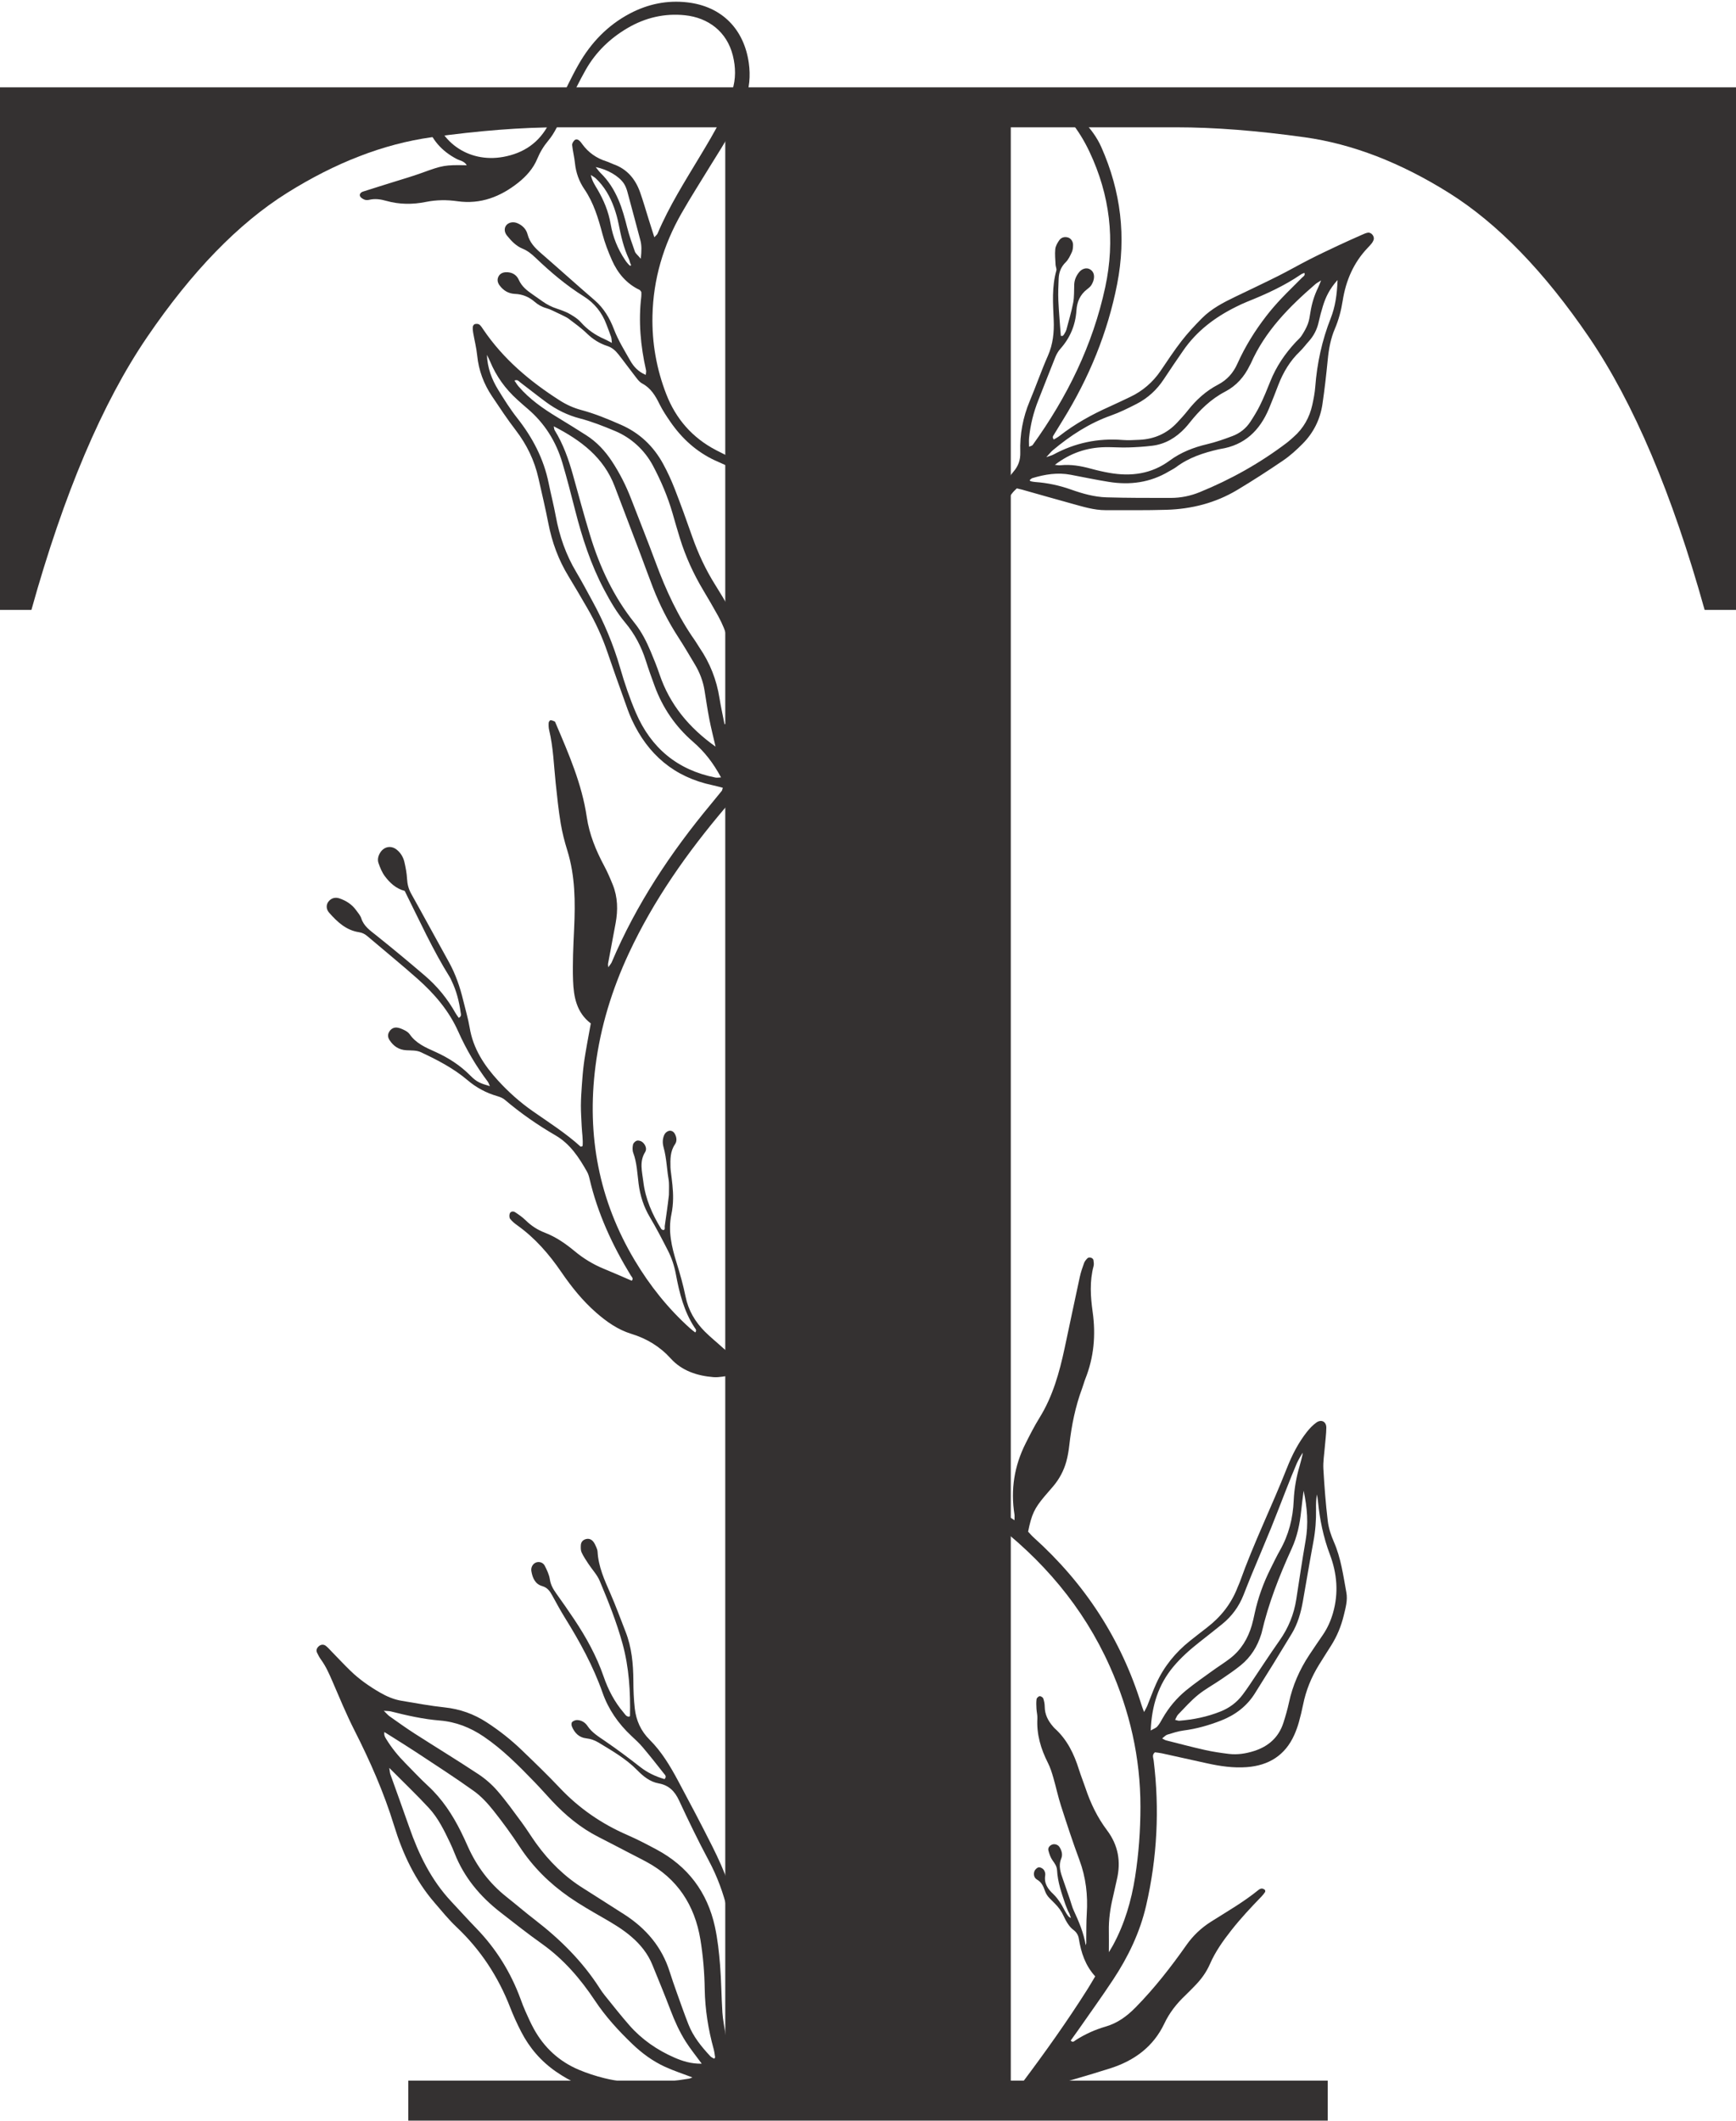
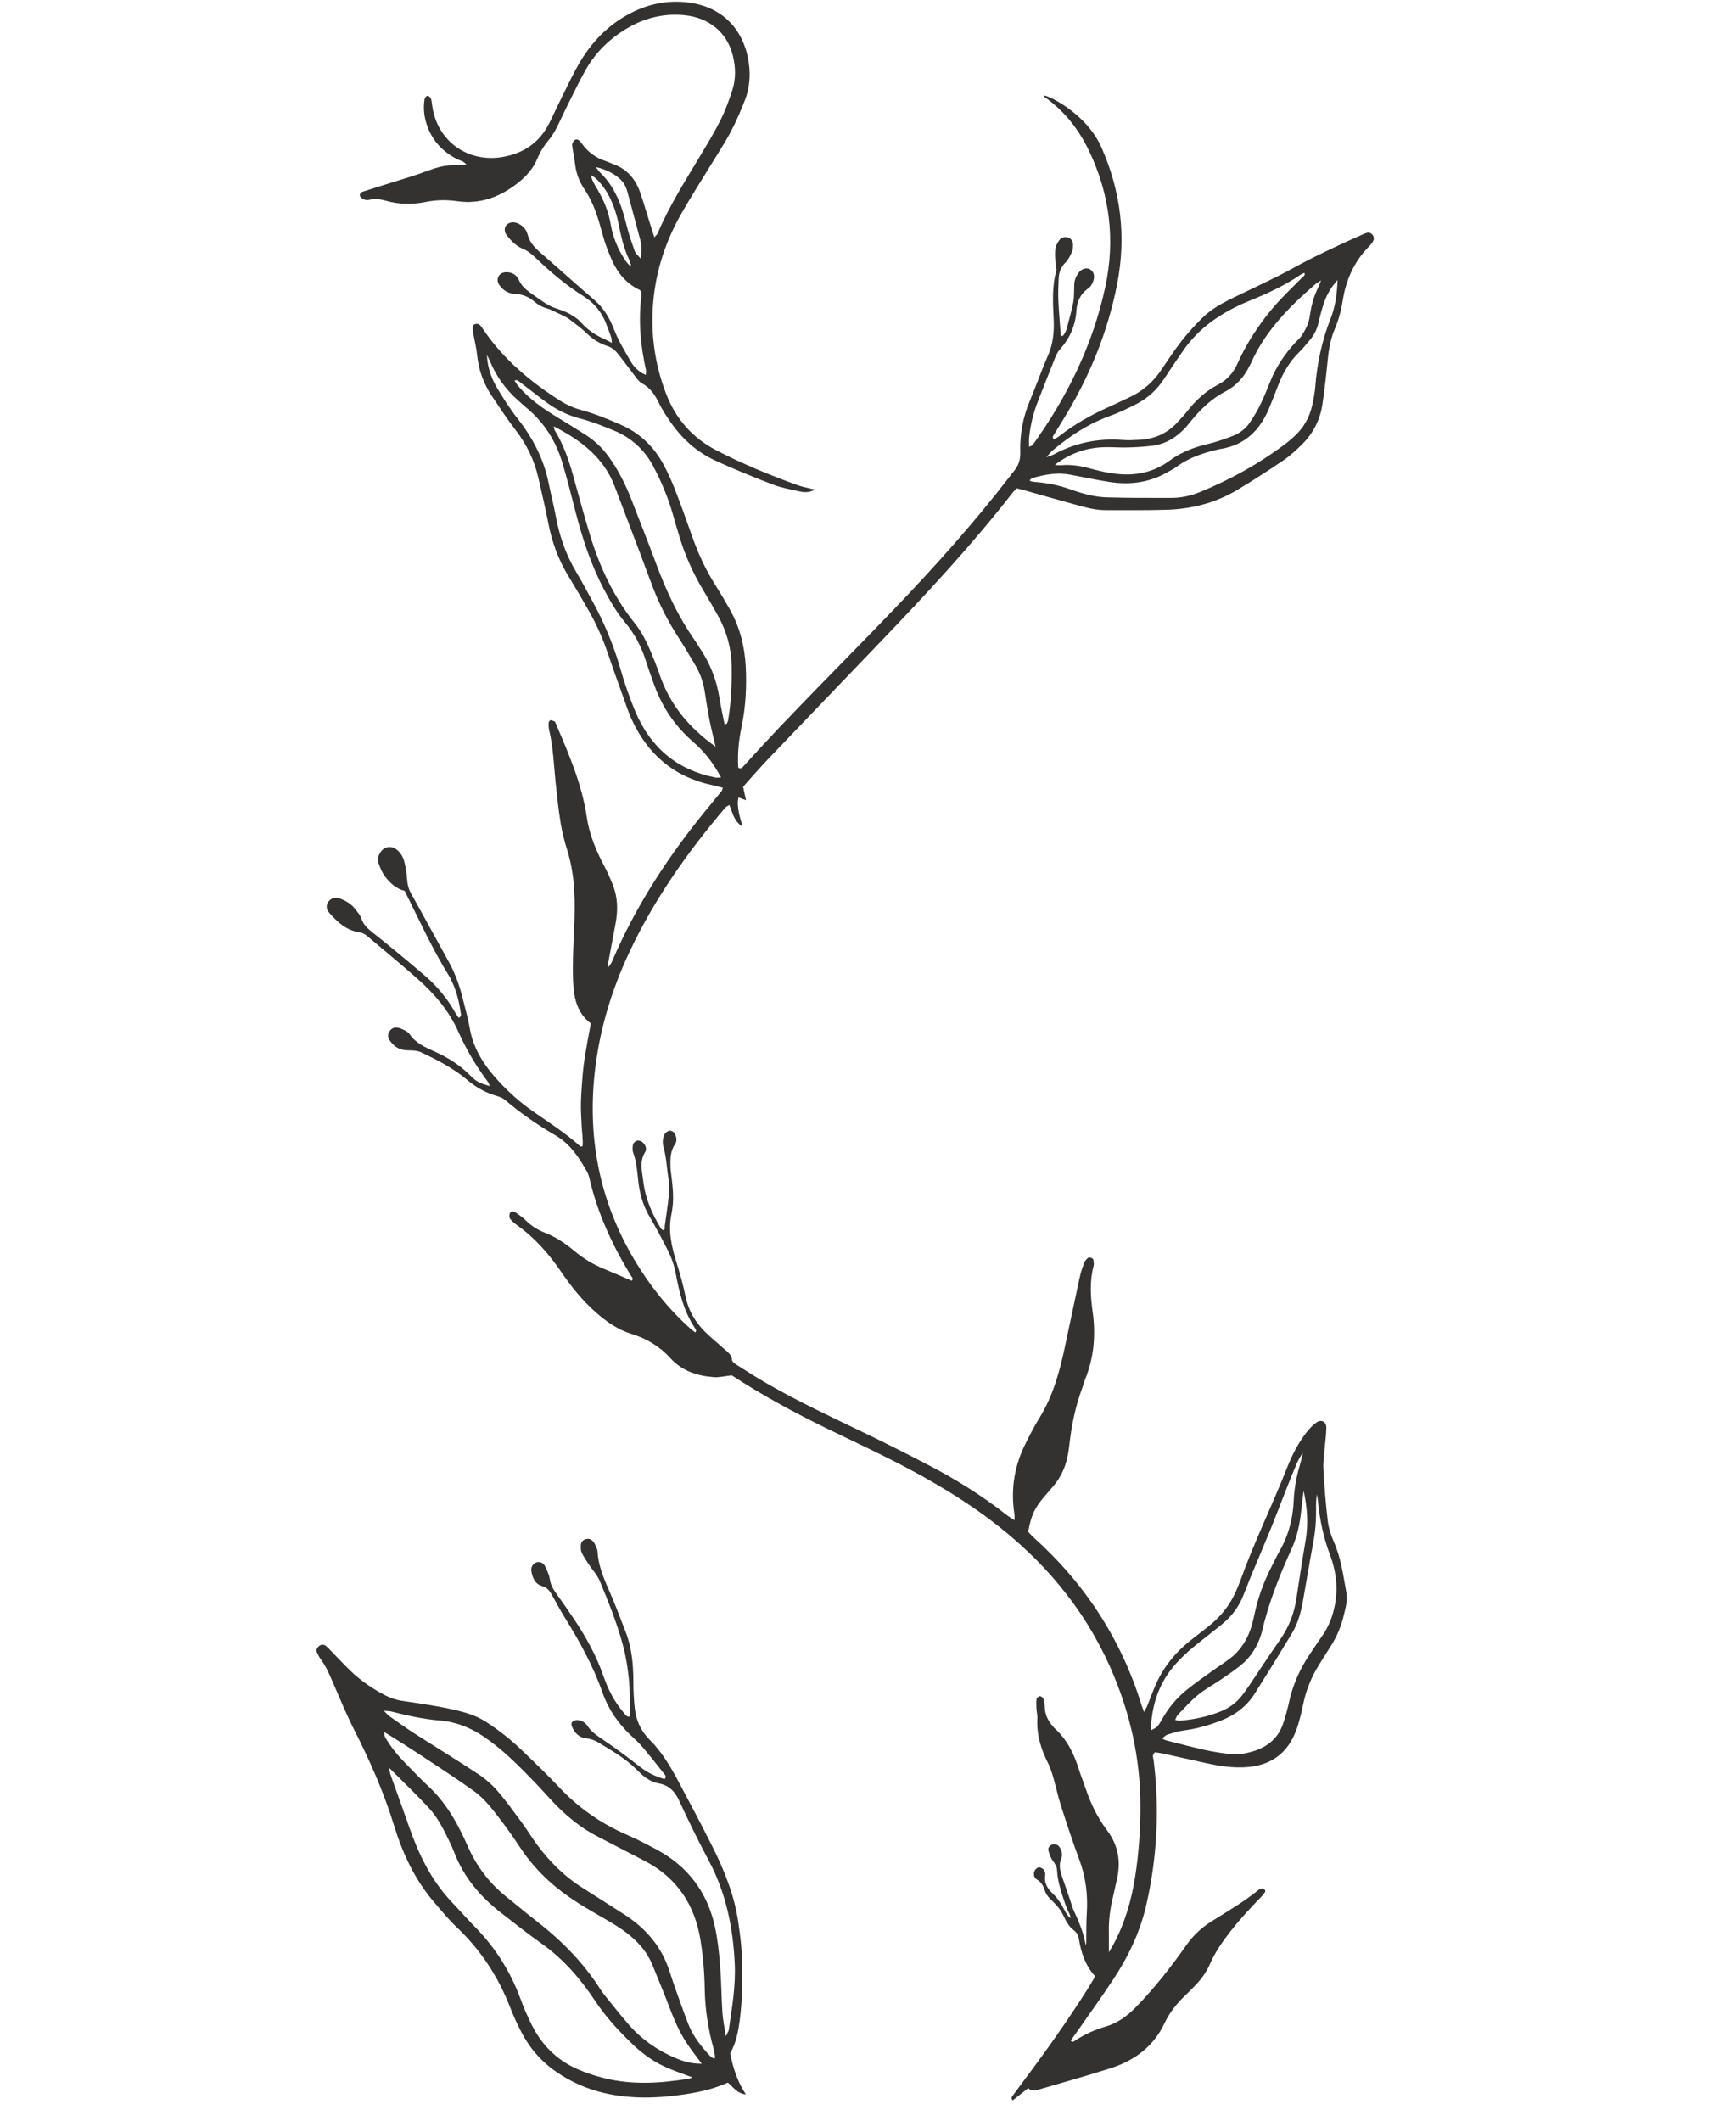
<svg xmlns="http://www.w3.org/2000/svg" fill="#343131" height="1360.4" preserveAspectRatio="xMidYMid meet" version="1" viewBox="0.0 -1.1 1113.8 1360.4" width="1113.8" zoomAndPan="magnify">
  <defs>
    <clipPath id="a">
-       <path d="M 0 54 L 1113.828 54 L 1113.828 1359.27 L 0 1359.27 Z M 0 54" />
-     </clipPath>
+       </clipPath>
  </defs>
  <g>
    <g id="change1_1">
-       <path d="M 249.746 1133 C 250.172 1135.59 250.184 1136.352 250.426 1137.02 C 254.438 1148.301 258.562 1159.531 262.492 1170.828 C 268.613 1188.449 276.633 1204.969 289.551 1218.738 C 294.895 1224.441 300.113 1230.25 305.547 1235.852 C 318.246 1248.949 327.66 1264.07 333.953 1281.172 C 334.941 1283.859 335.941 1286.551 337.113 1289.16 C 338.816 1292.949 340.504 1296.77 342.504 1300.41 C 349.133 1312.461 358.773 1321.352 371.445 1326.68 C 376.695 1328.891 382.188 1330.672 387.723 1332.039 C 405.758 1336.5 423.887 1335.34 442 1332.359 C 442.793 1332.23 443.539 1331.809 444.242 1331.551 C 438.184 1329.238 432.254 1327.32 426.625 1324.738 C 418.766 1321.129 411.836 1316.031 405.594 1310.031 C 396.75 1301.531 388.516 1292.531 381.691 1282.262 C 372.406 1268.301 361.602 1255.75 347.789 1245.922 C 338.672 1239.441 329.867 1232.5 321.035 1225.621 C 308.074 1215.531 297.781 1203.309 291.691 1187.84 C 290.738 1185.422 289.711 1183.031 288.586 1180.68 C 284.871 1172.922 281.062 1165.109 275.203 1158.762 C 267.445 1150.359 259.152 1142.469 249.746 1133 Z M 450.234 1322.762 C 446.281 1317.359 442.844 1313.16 439.961 1308.602 C 435.93 1302.219 432.828 1295.352 430.145 1288.27 C 426.461 1278.559 422.469 1268.961 418.555 1259.328 C 415.656 1252.18 410.961 1246.379 405.16 1241.371 C 399.613 1236.57 393.383 1232.871 387.055 1229.238 C 379.625 1224.969 372.152 1220.711 365.129 1215.828 C 352.648 1207.16 341.977 1196.621 333.551 1183.809 C 328.27 1175.781 322.613 1167.961 316.629 1160.449 C 312.938 1155.809 308.785 1151.25 304.004 1147.828 C 291.977 1139.199 279.5 1131.199 267.152 1123.031 C 261.742 1119.449 256.211 1116.059 250.73 1112.578 C 249.531 1111.82 248.324 1111.078 246.598 1110 C 246.309 1112.129 247 1113.191 247.648 1114.262 C 251.164 1120.078 255.438 1125.301 260.219 1130.121 C 264.98 1134.922 269.57 1139.898 274.543 1144.48 C 283.691 1152.898 290.332 1163.059 295.812 1174.078 C 297.316 1177.102 298.715 1180.18 300.09 1183.262 C 305.797 1196.078 313.938 1207.02 324.984 1215.762 C 331.098 1220.602 337.008 1225.699 343.188 1230.449 C 359.383 1242.93 373.727 1257.121 384.797 1274.43 C 385.777 1275.961 386.824 1277.461 387.969 1278.879 C 393.211 1285.328 398.32 1291.91 403.812 1298.148 C 411.832 1307.27 421.656 1314.039 432.77 1318.871 C 437.996 1321.141 443.414 1322.859 450.234 1322.762 Z M 458.203 1319.551 C 458.566 1319.051 458.844 1318.852 458.816 1318.691 C 458.543 1316.922 458.355 1315.129 457.887 1313.422 C 454.43 1300.828 452.367 1288.102 452.145 1274.961 C 451.965 1264.328 451.094 1253.609 449.367 1243.121 C 445.746 1221.102 434.621 1203.922 414.57 1193.172 C 411.133 1191.32 407.645 1189.57 404.18 1187.781 C 397.48 1184.309 390.812 1180.789 384.082 1177.379 C 372.551 1171.539 362.797 1163.43 354.027 1154.051 C 350.297 1150.059 346.688 1145.949 342.891 1142.02 C 332.75 1131.551 322.527 1121.18 310.367 1112.93 C 301.773 1107.102 292.508 1103.441 282.133 1102.602 C 271.465 1101.738 261.07 1099.371 250.723 1096.762 C 249.684 1096.5 248.562 1096.559 246.242 1096.371 C 248.094 1098.172 248.902 1099.18 249.926 1099.898 C 255.238 1103.629 260.512 1107.441 265.977 1110.949 C 279.551 1119.66 293.328 1128.051 306.785 1136.941 C 311.289 1139.91 315.535 1143.59 319.066 1147.66 C 324.68 1154.129 329.676 1161.141 334.773 1168.039 C 338.016 1172.43 340.867 1177.109 344.062 1181.539 C 352.379 1193.039 362.32 1202.859 374.441 1210.379 C 377.758 1212.441 381.031 1214.559 384.324 1216.66 C 389.809 1220.148 395.309 1223.621 400.77 1227.148 C 414.543 1236.07 424.656 1247.879 429.656 1263.75 C 431.062 1268.211 432.605 1272.629 434.18 1277.039 C 436.629 1283.891 439.035 1290.77 441.691 1297.539 C 444.781 1305.43 450.059 1311.879 455.758 1318 C 456.402 1318.691 457.398 1319.051 458.203 1319.551 Z M 465.664 1305.109 C 466.77 1302.828 467.449 1301.988 467.586 1301.07 C 469.629 1286.91 472.113 1272.801 471.402 1258.371 C 470.266 1235.219 465.766 1213.031 454.68 1192.359 C 447.918 1179.75 441.691 1166.84 435.66 1153.871 C 432.906 1147.941 429.098 1144.102 422.598 1142.941 C 416.938 1141.93 412.59 1138.301 408.82 1134.449 C 401.586 1127.07 392.785 1122.09 384.129 1116.809 C 381.648 1115.301 379.051 1114.371 376.109 1114.039 C 371.531 1113.531 368.656 1110.57 366.945 1106.488 C 366.59 1105.641 366.547 1104.078 367.066 1103.578 C 367.867 1102.801 369.301 1102.238 370.426 1102.309 C 373.145 1102.461 375.426 1103.852 376.941 1106.121 C 379.777 1110.359 383.965 1112.891 388.066 1115.699 C 395.781 1120.988 403.309 1126.59 410.672 1132.359 C 415.465 1136.129 420.723 1138.559 426.352 1140.199 C 427.949 1138.52 426.594 1137.441 425.949 1136.621 C 421.469 1130.891 416.938 1125.191 412.238 1119.629 C 410.062 1117.059 407.539 1114.762 405.066 1112.449 C 396.734 1104.672 390.379 1095.531 386.598 1084.781 C 380.602 1067.719 371.977 1052.031 362.477 1036.738 C 359.594 1032.102 357 1027.281 354.367 1022.488 C 352.836 1019.711 351.301 1017.359 347.82 1016.359 C 343.312 1015.07 341.641 1011.07 340.918 1006.77 C 340.492 1004.23 341.973 1001.852 344.125 1001.16 C 346.023 1000.551 348.398 1001.199 349.492 1003.309 C 350.906 1006.051 352.309 1008.98 352.762 1011.969 C 353.297 1015.512 354.855 1018.281 356.852 1021.059 C 360.797 1026.551 364.66 1032.109 368.422 1037.738 C 376.105 1049.25 382.75 1061.281 387.289 1074.43 C 390.191 1082.84 394.27 1090.699 400.102 1097.52 C 401.055 1098.629 401.773 1100.141 403.555 1100.141 C 403.809 1100 404.195 1099.879 404.199 1099.762 C 404.52 1084.102 403.609 1068.648 399.426 1053.379 C 395.629 1039.512 390.316 1026.25 384.785 1013.07 C 383.113 1009.09 379.918 1005.77 377.504 1002.09 C 375.945 999.719 374.344 997.34 373.152 994.785 C 372.535 993.461 372.586 991.734 372.652 990.203 C 372.738 988.207 373.887 986.797 375.852 986.238 C 377.816 985.68 379.484 986.387 380.684 987.922 C 381.465 988.926 382.016 990.133 382.527 991.312 C 382.938 992.262 383.336 993.289 383.391 994.305 C 383.914 1003.871 387.785 1012.371 391.555 1020.969 C 395.105 1029.059 398.117 1037.391 401.352 1045.621 C 405.32 1055.73 406.293 1066.289 406.355 1077.039 C 406.391 1083.012 406.602 1089.012 407.277 1094.93 C 408.156 1102.602 411.16 1109.328 416.805 1114.941 C 424.445 1122.539 429.941 1131.75 434.992 1141.172 C 442.492 1155.16 449.906 1169.199 457.023 1183.379 C 464.871 1199.02 471.348 1215.199 473.785 1232.691 C 474.754 1239.641 475.742 1246.641 475.945 1253.641 C 476.344 1267.422 476.453 1281.238 474.594 1294.969 C 473.613 1302.191 472.324 1309.359 468.48 1316.09 C 470.219 1325.02 472.852 1333.84 478.555 1342.461 C 472.73 1341.828 470.445 1337.648 466.949 1334.898 C 458.574 1338.691 449.75 1340.789 440.762 1342.191 C 422.887 1344.98 405.016 1345.672 387.227 1341.469 C 376.211 1338.871 366.055 1334.301 356.75 1327.871 C 347.133 1321.219 339.688 1312.609 334.367 1302.238 C 331.758 1297.148 329.359 1291.93 327.293 1286.602 C 319.625 1266.871 308.32 1249.66 292.891 1235.078 C 287.805 1230.281 283.367 1224.762 278.777 1219.449 C 266.301 1204.988 258.367 1188.051 252.832 1170.012 C 246.316 1148.77 237.406 1128.609 227.379 1108.84 C 222.207 1098.641 217.836 1088.039 213.305 1077.531 C 211.234 1072.738 209.164 1068 206.086 1063.738 C 205.027 1062.27 204.121 1060.66 203.371 1059.012 C 202.629 1057.371 203.398 1055.91 204.66 1054.859 C 205.984 1053.762 207.656 1053.672 209.004 1054.68 C 210.438 1055.77 211.609 1057.191 212.879 1058.488 C 216.887 1062.578 220.789 1066.781 224.898 1070.762 C 230.535 1076.23 236.941 1080.691 243.723 1084.621 C 248.031 1087.121 252.574 1089.09 257.504 1089.922 C 266.738 1091.461 275.961 1093.211 285.262 1094.191 C 295.094 1095.238 303.977 1098.41 312.199 1103.738 C 320.312 1109 327.875 1114.961 334.824 1121.66 C 343.078 1129.602 351.336 1137.559 359.199 1145.879 C 371.559 1158.961 385.984 1168.871 402.449 1176.031 C 408.883 1178.828 415.129 1182.09 421.316 1185.41 C 441.328 1196.141 453.82 1212.738 458.668 1234.828 C 460.441 1242.93 461.324 1251.27 461.996 1259.551 C 462.812 1269.66 462.84 1279.84 463.492 1289.969 C 463.789 1294.551 464.773 1299.078 465.664 1305.109" />
+       <path d="M 249.746 1133 C 250.172 1135.59 250.184 1136.352 250.426 1137.02 C 254.438 1148.301 258.562 1159.531 262.492 1170.828 C 268.613 1188.449 276.633 1204.969 289.551 1218.738 C 294.895 1224.441 300.113 1230.25 305.547 1235.852 C 318.246 1248.949 327.66 1264.07 333.953 1281.172 C 334.941 1283.859 335.941 1286.551 337.113 1289.16 C 338.816 1292.949 340.504 1296.77 342.504 1300.41 C 349.133 1312.461 358.773 1321.352 371.445 1326.68 C 376.695 1328.891 382.188 1330.672 387.723 1332.039 C 405.758 1336.5 423.887 1335.34 442 1332.359 C 442.793 1332.23 443.539 1331.809 444.242 1331.551 C 438.184 1329.238 432.254 1327.32 426.625 1324.738 C 418.766 1321.129 411.836 1316.031 405.594 1310.031 C 396.75 1301.531 388.516 1292.531 381.691 1282.262 C 372.406 1268.301 361.602 1255.75 347.789 1245.922 C 338.672 1239.441 329.867 1232.5 321.035 1225.621 C 308.074 1215.531 297.781 1203.309 291.691 1187.84 C 290.738 1185.422 289.711 1183.031 288.586 1180.68 C 284.871 1172.922 281.062 1165.109 275.203 1158.762 C 267.445 1150.359 259.152 1142.469 249.746 1133 Z M 450.234 1322.762 C 446.281 1317.359 442.844 1313.16 439.961 1308.602 C 435.93 1302.219 432.828 1295.352 430.145 1288.27 C 426.461 1278.559 422.469 1268.961 418.555 1259.328 C 415.656 1252.18 410.961 1246.379 405.16 1241.371 C 399.613 1236.57 393.383 1232.871 387.055 1229.238 C 379.625 1224.969 372.152 1220.711 365.129 1215.828 C 352.648 1207.16 341.977 1196.621 333.551 1183.809 C 328.27 1175.781 322.613 1167.961 316.629 1160.449 C 312.938 1155.809 308.785 1151.25 304.004 1147.828 C 291.977 1139.199 279.5 1131.199 267.152 1123.031 C 261.742 1119.449 256.211 1116.059 250.73 1112.578 C 249.531 1111.82 248.324 1111.078 246.598 1110 C 246.309 1112.129 247 1113.191 247.648 1114.262 C 251.164 1120.078 255.438 1125.301 260.219 1130.121 C 264.98 1134.922 269.57 1139.898 274.543 1144.48 C 283.691 1152.898 290.332 1163.059 295.812 1174.078 C 297.316 1177.102 298.715 1180.18 300.09 1183.262 C 305.797 1196.078 313.938 1207.02 324.984 1215.762 C 331.098 1220.602 337.008 1225.699 343.188 1230.449 C 359.383 1242.93 373.727 1257.121 384.797 1274.43 C 385.777 1275.961 386.824 1277.461 387.969 1278.879 C 393.211 1285.328 398.32 1291.91 403.812 1298.148 C 411.832 1307.27 421.656 1314.039 432.77 1318.871 C 437.996 1321.141 443.414 1322.859 450.234 1322.762 Z M 458.203 1319.551 C 458.566 1319.051 458.844 1318.852 458.816 1318.691 C 458.543 1316.922 458.355 1315.129 457.887 1313.422 C 454.43 1300.828 452.367 1288.102 452.145 1274.961 C 451.965 1264.328 451.094 1253.609 449.367 1243.121 C 445.746 1221.102 434.621 1203.922 414.57 1193.172 C 411.133 1191.32 407.645 1189.57 404.18 1187.781 C 397.48 1184.309 390.812 1180.789 384.082 1177.379 C 372.551 1171.539 362.797 1163.43 354.027 1154.051 C 350.297 1150.059 346.688 1145.949 342.891 1142.02 C 332.75 1131.551 322.527 1121.18 310.367 1112.93 C 301.773 1107.102 292.508 1103.441 282.133 1102.602 C 271.465 1101.738 261.07 1099.371 250.723 1096.762 C 249.684 1096.5 248.562 1096.559 246.242 1096.371 C 248.094 1098.172 248.902 1099.18 249.926 1099.898 C 255.238 1103.629 260.512 1107.441 265.977 1110.949 C 279.551 1119.66 293.328 1128.051 306.785 1136.941 C 311.289 1139.91 315.535 1143.59 319.066 1147.66 C 324.68 1154.129 329.676 1161.141 334.773 1168.039 C 338.016 1172.43 340.867 1177.109 344.062 1181.539 C 352.379 1193.039 362.32 1202.859 374.441 1210.379 C 377.758 1212.441 381.031 1214.559 384.324 1216.66 C 389.809 1220.148 395.309 1223.621 400.77 1227.148 C 414.543 1236.07 424.656 1247.879 429.656 1263.75 C 431.062 1268.211 432.605 1272.629 434.18 1277.039 C 436.629 1283.891 439.035 1290.77 441.691 1297.539 C 444.781 1305.43 450.059 1311.879 455.758 1318 C 456.402 1318.691 457.398 1319.051 458.203 1319.551 Z M 465.664 1305.109 C 466.77 1302.828 467.449 1301.988 467.586 1301.07 C 469.629 1286.91 472.113 1272.801 471.402 1258.371 C 470.266 1235.219 465.766 1213.031 454.68 1192.359 C 447.918 1179.75 441.691 1166.84 435.66 1153.871 C 432.906 1147.941 429.098 1144.102 422.598 1142.941 C 416.938 1141.93 412.59 1138.301 408.82 1134.449 C 401.586 1127.07 392.785 1122.09 384.129 1116.809 C 381.648 1115.301 379.051 1114.371 376.109 1114.039 C 371.531 1113.531 368.656 1110.57 366.945 1106.488 C 366.59 1105.641 366.547 1104.078 367.066 1103.578 C 367.867 1102.801 369.301 1102.238 370.426 1102.309 C 373.145 1102.461 375.426 1103.852 376.941 1106.121 C 379.777 1110.359 383.965 1112.891 388.066 1115.699 C 395.781 1120.988 403.309 1126.59 410.672 1132.359 C 415.465 1136.129 420.723 1138.559 426.352 1140.199 C 427.949 1138.52 426.594 1137.441 425.949 1136.621 C 421.469 1130.891 416.938 1125.191 412.238 1119.629 C 410.062 1117.059 407.539 1114.762 405.066 1112.449 C 396.734 1104.672 390.379 1095.531 386.598 1084.781 C 380.602 1067.719 371.977 1052.031 362.477 1036.738 C 359.594 1032.102 357 1027.281 354.367 1022.488 C 352.836 1019.711 351.301 1017.359 347.82 1016.359 C 343.312 1015.07 341.641 1011.07 340.918 1006.77 C 340.492 1004.23 341.973 1001.852 344.125 1001.16 C 346.023 1000.551 348.398 1001.199 349.492 1003.309 C 350.906 1006.051 352.309 1008.98 352.762 1011.969 C 353.297 1015.512 354.855 1018.281 356.852 1021.059 C 360.797 1026.551 364.66 1032.109 368.422 1037.738 C 376.105 1049.25 382.75 1061.281 387.289 1074.43 C 390.191 1082.84 394.27 1090.699 400.102 1097.52 C 401.055 1098.629 401.773 1100.141 403.555 1100.141 C 403.809 1100 404.195 1099.879 404.199 1099.762 C 404.52 1084.102 403.609 1068.648 399.426 1053.379 C 395.629 1039.512 390.316 1026.25 384.785 1013.07 C 383.113 1009.09 379.918 1005.77 377.504 1002.09 C 375.945 999.719 374.344 997.34 373.152 994.785 C 372.535 993.461 372.586 991.734 372.652 990.203 C 372.738 988.207 373.887 986.797 375.852 986.238 C 377.816 985.68 379.484 986.387 380.684 987.922 C 381.465 988.926 382.016 990.133 382.527 991.312 C 382.938 992.262 383.336 993.289 383.391 994.305 C 383.914 1003.871 387.785 1012.371 391.555 1020.969 C 395.105 1029.059 398.117 1037.391 401.352 1045.621 C 405.32 1055.73 406.293 1066.289 406.355 1077.039 C 406.391 1083.012 406.602 1089.012 407.277 1094.93 C 408.156 1102.602 411.16 1109.328 416.805 1114.941 C 424.445 1122.539 429.941 1131.75 434.992 1141.172 C 442.492 1155.16 449.906 1169.199 457.023 1183.379 C 464.871 1199.02 471.348 1215.199 473.785 1232.691 C 474.754 1239.641 475.742 1246.641 475.945 1253.641 C 476.344 1267.422 476.453 1281.238 474.594 1294.969 C 473.613 1302.191 472.324 1309.359 468.48 1316.09 C 470.219 1325.02 472.852 1333.84 478.555 1342.461 C 472.73 1341.828 470.445 1337.648 466.949 1334.898 C 458.574 1338.691 449.75 1340.789 440.762 1342.191 C 422.887 1344.98 405.016 1345.672 387.227 1341.469 C 376.211 1338.871 366.055 1334.301 356.75 1327.871 C 347.133 1321.219 339.688 1312.609 334.367 1302.238 C 331.758 1297.148 329.359 1291.93 327.293 1286.602 C 319.625 1266.871 308.32 1249.66 292.891 1235.078 C 287.805 1230.281 283.367 1224.762 278.777 1219.449 C 266.301 1204.988 258.367 1188.051 252.832 1170.012 C 246.316 1148.77 237.406 1128.609 227.379 1108.84 C 222.207 1098.641 217.836 1088.039 213.305 1077.531 C 211.234 1072.738 209.164 1068 206.086 1063.738 C 205.027 1062.27 204.121 1060.66 203.371 1059.012 C 202.629 1057.371 203.398 1055.91 204.66 1054.859 C 205.984 1053.762 207.656 1053.672 209.004 1054.68 C 210.438 1055.77 211.609 1057.191 212.879 1058.488 C 216.887 1062.578 220.789 1066.781 224.898 1070.762 C 230.535 1076.23 236.941 1080.691 243.723 1084.621 C 248.031 1087.121 252.574 1089.09 257.504 1089.922 C 295.094 1095.238 303.977 1098.41 312.199 1103.738 C 320.312 1109 327.875 1114.961 334.824 1121.66 C 343.078 1129.602 351.336 1137.559 359.199 1145.879 C 371.559 1158.961 385.984 1168.871 402.449 1176.031 C 408.883 1178.828 415.129 1182.09 421.316 1185.41 C 441.328 1196.141 453.82 1212.738 458.668 1234.828 C 460.441 1242.93 461.324 1251.27 461.996 1259.551 C 462.812 1269.66 462.84 1279.84 463.492 1289.969 C 463.789 1294.551 464.773 1299.078 465.664 1305.109" />
    </g>
    <g id="change1_2">
      <path d="M 411.117 164.871 C 409.129 162.512 407.805 161.559 407.352 160.301 C 405.527 155.199 403.719 150.07 402.387 144.828 C 400.852 138.801 399.273 132.84 396.801 127.102 C 393.996 120.59 390.344 114.73 385.234 109.789 C 384.215 108.801 383.418 107.578 382.211 106.078 C 389.68 107.578 396.996 111.781 400.227 116.559 C 401.355 118.219 402.07 120.25 402.605 122.219 C 405.406 132.449 408.062 142.719 410.828 152.949 C 411.727 156.27 411.676 159.578 411.117 164.871 Z M 404.719 169.23 L 404.711 169.238 C 404.523 169.422 404.223 169.41 404.043 169.23 C 403.816 168.98 403.5 168.801 403.309 168.539 C 403.074 168.219 402.785 167.941 402.512 167.648 C 401.918 167.031 401.477 166.32 400.996 165.602 C 396.301 158.621 393.203 150.891 391.785 142.648 C 390.398 134.559 387.344 127.25 383.238 120.262 C 381.727 117.68 379.938 115.191 379.066 111.141 C 380.641 112.199 381.492 112.621 382.156 113.238 C 387.77 118.512 391.465 125.031 394.023 132.191 C 395.242 135.59 396.211 139.129 396.91 142.68 C 398.422 150.328 400.117 157.898 403.465 165.012 C 403.691 165.488 403.859 165.941 403.969 166.43 C 404.102 167.012 404.27 167.602 404.531 168.141 C 404.613 168.309 404.688 168.488 404.789 168.648 C 404.91 168.828 404.883 169.078 404.719 169.23 Z M 511.758 310.16 C 493.898 303.691 476.344 296.48 459.469 287.699 C 444.242 279.789 433.648 267.648 427.48 251.781 C 421.195 235.602 418.23 218.73 418.621 201.359 C 419.141 177.98 425.602 156.191 437.133 135.941 C 443.18 125.32 449.805 115.031 456.16 104.578 C 460.352 97.691 464.848 90.961 468.621 83.84 C 472.145 77.199 475.172 70.262 477.906 63.25 C 480.891 55.609 481.57 47.551 480.441 39.422 C 477.434 17.852 463.41 3.031 441.074 0.43 C 428.078 -1.09 415.707 1.461 404.086 7.59 C 389.832 15.121 379.16 26.32 371.262 40.141 C 366.621 48.25 362.727 56.801 358.547 65.18 C 356.344 69.602 354.363 74.141 352.086 78.52 C 345.898 90.449 336.004 97.18 322.824 99.559 C 300.23 103.621 280.406 89.43 277.305 66.77 C 277.094 65.23 277.008 63.621 276.477 62.191 C 276.18 61.379 275.117 60.391 274.355 60.359 C 273.734 60.32 272.59 61.5 272.457 62.27 C 271.582 67.469 271.93 72.648 273.453 77.699 C 276.633 88.25 283.312 95.809 293.031 100.891 C 295.094 101.969 297.879 102.191 299.465 104.91 C 285.406 104.621 283.902 104.98 270.727 109.781 C 264.633 112 258.375 113.789 252.184 115.738 C 245.75 117.77 239.297 119.738 232.879 121.82 C 231.582 122.238 230.418 123.398 230.988 124.73 C 231.41 125.73 232.746 126.512 233.852 126.969 C 234.746 127.34 235.949 127.301 236.93 127.07 C 240.609 126.199 244.211 126.73 247.719 127.719 C 256.18 130.121 264.73 130.16 273.23 128.441 C 279.984 127.078 286.699 127.02 293.418 127.98 C 308.379 130.121 321.199 125.07 332.559 116.031 C 337.602 112.012 342.117 107.012 344.645 100.91 C 346.469 96.5 348.82 92.629 351.855 89 C 353.84 86.629 355.52 83.93 356.953 81.172 C 359.594 76.102 361.879 70.84 364.441 65.73 C 368.172 58.289 371.762 50.77 375.875 43.539 C 382.32 32.219 391.465 23.441 402.699 16.859 C 414.062 10.211 426.371 7.328 439.422 8.68 C 454.43 10.238 466.363 19.219 470.18 34.512 C 472.027 41.93 472.203 49.559 469.809 56.891 C 467.715 63.301 465.395 69.711 462.387 75.719 C 458.438 83.621 453.848 91.211 449.297 98.801 C 439.531 115.078 429.312 131.121 421.898 148.699 C 421.574 149.469 420.762 150.039 419.816 151.102 C 418.445 146.762 417.266 143.051 416.098 139.34 C 414.301 133.641 412.676 127.871 410.676 122.238 C 407.664 113.75 402.328 107.32 393.551 104.23 C 392.078 103.711 390.695 102.93 389.211 102.461 C 382.785 100.461 377.543 96.828 373.578 91.371 C 373.121 90.738 372.668 90.09 372.129 89.531 C 371.164 88.531 369.824 87.84 368.703 88.781 C 367.84 89.5 366.98 90.961 367.09 91.988 C 367.488 95.859 368.488 99.672 368.883 103.539 C 369.504 109.66 371.523 115.27 374.934 120.262 C 380.93 129.039 383.848 138.941 386.535 149.051 C 388.066 154.789 390.219 160.422 392.637 165.859 C 396.324 174.16 401.934 180.879 410.352 184.879 C 410.762 185.07 411 185.629 411.469 186.211 C 411.469 187.059 411.57 188.109 411.449 189.129 C 409.539 205.078 410.965 220.809 414.496 236.41 C 414.68 237.23 414.406 238.141 414.316 239.398 C 409.422 237.309 406.512 234.051 404.309 230.172 C 400.598 223.621 396.637 217.262 393.906 210.121 C 391.227 203.109 387.414 196.578 381.48 191.48 C 369.844 181.469 358.457 171.172 346.867 161.109 C 343.062 157.801 339.809 154.352 338.488 149.25 C 337.609 145.852 335.16 143.398 331.832 142.031 C 329.141 140.93 326.199 141.59 324.73 143.531 C 323.445 145.23 323.48 147.828 325.273 150.031 C 328.062 153.461 331.082 156.73 335.328 158.441 C 338.527 159.738 341.082 161.852 343.559 164.211 C 353.16 173.398 363.246 181.961 374.578 189.051 C 381.32 193.281 386.238 199.359 389.055 206.949 C 390.051 209.629 391.148 212.281 392.059 214.988 C 392.414 216.059 392.375 217.25 392.578 218.871 C 390.562 217.828 389.215 217.031 387.789 216.422 C 381.984 213.891 376.945 210.449 372.68 205.641 C 370.496 203.18 367.445 201.359 364.512 199.738 C 363.617 199.25 360.477 197.93 357.242 196.879 C 353.988 195.828 350.922 194.27 348.141 192.281 C 345.945 190.719 343.863 189.25 341.766 187.809 C 338.098 185.289 334.734 182.68 332.82 178.352 C 331.367 175.07 328.301 173.371 324.562 173.531 C 322.68 173.609 320.926 174.352 319.953 176.051 C 318.816 178.051 319.148 180.078 320.477 181.91 C 322.91 185.27 326.23 187.25 330.344 187.43 C 335.234 187.641 339.32 189.309 343.047 192.52 C 345.164 194.352 347.559 195.762 350.59 196.609 C 351.918 196.98 353.199 197.5 354.438 198.102 C 358.418 200.02 363.359 202.238 364.715 203.281 C 368.758 206.379 372.965 209.328 376.594 212.879 C 380.277 216.469 384.703 219.289 389.609 220.84 C 392.641 221.801 394.863 223.789 396.746 226.18 C 400.293 230.66 403.621 235.309 407.148 239.809 C 408.586 241.641 409.988 243.828 411.938 244.859 C 417.598 247.859 420.523 252.801 423.199 258.262 C 425.137 262.211 427.641 265.91 430.145 269.551 C 437.531 280.262 446.973 288.828 458.773 294.281 C 470.805 299.84 483.109 304.84 495.48 309.602 C 501.02 311.738 506.984 312.828 512.816 314.109 C 515.75 314.762 518.855 315.129 522.902 313 C 518.266 311.84 514.902 311.301 511.758 310.16" />
    </g>
    <g id="change1_3">
      <path d="M 429.16 756.984 C 429.16 756.984 429.16 756.984 429.164 756.984 C 429.164 756.965 429.16 756.941 429.16 756.922 L 429.16 756.984" />
    </g>
    <g id="change1_4">
      <path d="M 853.762 203.09 C 848.168 217.27 845.004 231.93 843.852 247.09 C 843.555 250.969 842.793 254.828 841.957 258.641 C 840.176 266.75 836.266 273.691 829.977 279.199 C 828.609 280.398 827.281 281.672 825.836 282.77 C 808.535 295.93 789.734 306.469 769.629 314.66 C 763.816 317.02 757.633 318.301 751.336 318.309 C 737.539 318.328 723.738 318.352 709.949 317.949 C 702.109 317.719 694.477 315.539 687.141 312.941 C 679.688 310.301 672.148 308.68 664.316 308.121 C 663.297 308.051 662.277 307.84 661.273 307.629 C 661.066 307.578 660.914 307.27 660.594 306.93 C 661.18 306.48 661.684 305.828 662.328 305.629 C 670.379 303.191 678.535 301.852 686.957 303.461 C 695.133 305.02 703.285 306.73 711.5 308.039 C 725.027 310.199 737.961 308.48 749.906 301.34 C 751.473 300.398 753.156 299.641 754.602 298.551 C 762.699 292.449 772.059 289.41 781.758 287.16 C 782.18 287.059 782.609 286.98 783.039 286.91 C 798.578 284.488 808.254 275.031 814.125 261.09 C 816.246 256.051 818.191 250.941 820.16 245.84 C 823.293 237.73 827.645 230.422 833.988 224.352 C 836.051 222.379 837.742 220.031 839.66 217.91 C 842.875 214.352 844.992 210.27 846.027 205.57 C 846.812 202.012 847.742 198.48 848.836 195.012 C 850.555 189.559 852.898 184.41 858.16 178.531 C 857.82 188.129 856.625 195.828 853.762 203.09 Z M 675.453 287.75 C 686.703 278.34 698.805 270.41 712.77 265.461 C 718.387 263.469 723.781 260.789 729.102 258.07 C 736.422 254.328 742.305 248.91 746.82 241.98 C 750.797 235.879 754.957 229.891 759.078 223.879 C 767.711 211.309 779.434 202.461 792.945 195.77 C 795.273 194.609 797.621 193.469 800.035 192.512 C 812.141 187.672 823.969 182.301 834.773 174.898 C 835.383 174.48 836.137 174.281 836.863 173.949 C 837.617 175.66 836.082 176.289 835.316 177.078 C 830.961 181.559 826.402 185.84 822.117 190.379 C 818.734 193.961 815.48 197.691 812.469 201.59 C 805.121 211.09 798.805 221.262 793.891 232.23 C 791.227 238.18 787.242 242.648 781.434 245.68 C 773.699 249.711 767.387 255.469 762.008 262.32 C 759.922 264.98 757.613 267.469 755.312 269.941 C 748.789 276.961 740.66 280.578 731.133 281.031 C 727.492 281.199 723.82 281.43 720.203 281.141 C 704.449 279.891 689.672 283.012 675.797 290.539 C 674.961 290.988 673.996 291.211 671.297 292.172 C 673.539 289.762 674.395 288.629 675.453 287.75 Z M 844.035 181.102 C 844.707 180.52 845.527 180.121 847.598 178.781 C 846.539 181.34 846.133 182.5 845.598 183.59 C 843.176 188.531 841.617 193.73 840.758 199.172 C 840.352 201.73 839.988 204.371 839.078 206.77 C 838.086 209.398 836.629 211.879 835.098 214.25 C 834.129 215.762 832.656 216.941 831.414 218.27 C 824.434 225.762 818.766 234.09 814.977 243.66 C 812.973 248.738 810.883 253.801 808.5 258.699 C 806.695 262.422 804.5 265.98 802.238 269.441 C 799.465 273.699 795.543 276.801 790.84 278.59 C 785.512 280.609 780.09 282.52 774.551 283.828 C 765.82 285.879 757.656 289.039 750.43 294.379 C 738.766 302.98 725.711 304.68 711.84 302.262 C 707.746 301.551 703.684 300.602 699.676 299.5 C 693.348 297.781 686.992 296.691 680.406 297.371 C 679.227 297.488 678 297.211 676.793 297.109 C 686.59 289.578 697.27 285.969 708.977 285.762 C 713.918 285.672 718.867 286.09 723.801 285.941 C 728.992 285.789 734.199 285.469 739.352 284.828 C 747.695 283.789 754.512 279.66 760.23 273.609 C 761.301 272.48 762.293 271.27 763.266 270.051 C 769.625 262.031 776.832 254.941 785.996 250.16 C 793.223 246.391 798.262 240.672 801.77 233.449 C 801.996 232.988 802.301 232.559 802.512 232.078 C 811.66 211.27 827.203 195.648 844.035 181.102 Z M 467.105 461.191 C 466.988 461.898 466.531 462.551 466.234 463.227 C 465.773 463.309 465.316 463.395 464.855 463.477 C 463.766 457.906 462.504 452.359 461.617 446.758 C 459.758 434.984 455.512 424.203 448.793 414.375 C 447.766 412.871 446.902 411.254 445.855 409.77 C 434.969 394.336 427.188 377.367 420.664 359.723 C 415.613 346.059 410.176 332.539 404.934 318.949 C 401.645 310.43 397.559 302.32 392.508 294.691 C 388.141 288.09 382.852 282.41 376.172 278.141 C 370.035 274.219 363.844 270.379 357.617 266.602 C 348.453 261.051 339.719 254.969 332.68 246.762 C 331.738 245.66 331.004 244.391 330.066 243.051 C 332.09 242.16 332.855 243.5 333.738 244.16 C 339.352 248.391 344.828 252.801 350.496 256.949 C 357.039 261.75 364.121 265.27 372.125 267.352 C 379.777 269.34 387.223 272.301 394.543 275.359 C 405.059 279.75 413.676 287.691 419 297.77 C 424.133 307.48 428.426 317.531 431.477 328.09 C 433.055 333.551 434.602 339.012 436.293 344.43 C 439.871 355.91 444.859 366.898 451.016 377.227 C 454.348 382.816 457.652 388.422 460.789 394.117 C 466.277 404.09 469.223 414.73 469.41 426.191 C 469.602 437.938 469.055 449.605 467.105 461.191 Z M 355.273 272.379 C 372.734 281.359 387.387 292.34 394.445 311.078 C 399.941 325.66 405.535 340.211 411.055 354.781 C 413.723 361.828 416.238 368.934 418.973 375.953 C 423.324 387.125 428.734 397.758 435.277 407.824 C 438.961 413.488 442.359 419.336 445.832 425.133 C 448.938 430.309 451.066 435.859 452.027 441.844 C 453.016 447.996 453.918 454.172 455.105 460.289 C 456.188 465.867 457.605 471.387 459.086 477.855 C 442.066 465.742 429.668 450.852 423.117 431.402 C 421.461 426.484 419.504 421.656 417.488 416.871 C 414.766 410.387 411.609 404.129 407.18 398.594 C 393.656 381.699 384.688 362.469 378.469 341.898 C 374.633 329.219 371.18 316.43 367.625 303.66 C 364.824 293.609 361.395 283.84 355.875 274.898 C 355.531 274.352 355.543 273.57 355.273 272.379 Z M 458.949 497.688 C 434.613 492.852 417.68 478.703 407.973 456.113 C 403.98 446.82 400.699 437.156 397.895 427.43 C 393.539 412.336 387.492 398.023 379.965 384.285 C 376.59 378.125 373.312 371.898 369.715 365.871 C 363.086 354.781 358.938 342.84 356.605 330.18 C 355.289 323.02 353.461 315.949 352.012 308.82 C 348.844 293.16 341.656 279.531 331.82 267.059 C 327.328 261.359 323.434 255.148 319.625 248.961 C 315.516 242.262 312.742 234.988 312.406 226.539 C 313.078 227.93 313.824 229.289 314.414 230.711 C 318.367 240.262 324.266 248.41 331.922 255.309 C 334.051 257.23 336.184 259.141 338.367 260.988 C 349.422 270.352 356.789 282.141 360.855 295.941 C 363.797 305.922 366.398 316 368.965 326.078 C 373.469 343.781 379.055 361.055 387.648 377.27 C 391.559 384.648 395.715 391.852 401.094 398.262 C 407.211 405.551 411.52 413.762 414.387 422.809 C 416.113 428.258 418.055 433.648 420.027 439.02 C 425.156 452.973 433.273 464.867 444.531 474.652 C 452.215 481.332 457.453 488.145 462.613 497.613 C 461.199 497.656 460.027 497.902 458.949 497.688 Z M 752.906 1067.969 C 757.789 1062.16 763.422 1057.16 769.367 1052.48 C 774.277 1048.621 779.188 1044.75 784.051 1040.828 C 790.258 1035.82 794.848 1029.602 797.789 1022.172 C 799.516 1017.82 801.203 1013.449 802.996 1009.129 C 807.176 999.035 811.48 988.992 815.598 978.875 C 818.93 970.688 822.043 962.406 825.293 954.184 C 827.492 948.617 829.684 943.051 832.047 937.555 C 832.566 936.336 834.988 931.879 835.883 930.816 C 835.691 932.469 834.312 937.645 833.848 939.215 C 831.691 946.488 830.367 953.918 830.035 961.477 C 829.539 972.859 826.832 983.555 821.176 993.504 C 818.992 997.344 817.102 1001.352 815.121 1005.309 C 810.555 1014.43 807.125 1023.949 804.969 1033.922 C 804.418 1036.461 803.883 1039.02 803.152 1041.512 C 800.676 1049.969 796.324 1057.281 789.277 1062.719 C 785.578 1065.578 781.578 1068.039 777.789 1070.789 C 772.105 1074.91 766.305 1078.891 760.895 1083.34 C 754.832 1088.328 749.828 1094.34 745.902 1101.199 C 744.871 1103.012 743.879 1104.891 742.52 1106.43 C 741.617 1107.461 740.102 1107.941 738.285 1109.012 C 738.91 1093.219 743.133 1079.621 752.906 1067.969 Z M 837.66 987.18 C 835.473 999.715 833.617 1012.309 831.672 1024.879 C 830.172 1034.559 826.578 1043.301 820.91 1051.328 C 814.324 1060.672 808.125 1070.289 801.734 1079.762 C 800.281 1081.922 798.777 1084.039 797.219 1086.121 C 793.531 1091.012 788.805 1094.531 783.113 1096.809 C 774.598 1100.23 765.727 1102.039 756.613 1102.75 C 755.926 1102.801 755.207 1102.461 753.934 1102.18 C 754.676 1100.828 755.066 1099.57 755.891 1098.73 C 760.047 1094.461 764.023 1089.941 768.625 1086.199 C 773.238 1082.449 778.566 1079.59 783.492 1076.219 C 787.773 1073.289 792.105 1070.398 796.117 1067.121 C 802.527 1061.898 806.758 1055.109 809.199 1047.211 C 809.273 1046.961 809.371 1046.719 809.43 1046.461 C 813.754 1027.641 820.785 1009.781 828.773 992.258 C 832.258 984.613 833.965 976.504 834.812 968.176 C 835.254 963.836 835.859 959.512 836.391 955.18 C 838.738 965.992 839.52 976.539 837.66 987.18 Z M 842.656 987.914 C 843.957 980.969 844.48 974.004 844.359 966.965 C 844.309 963.852 844.352 960.738 844.941 957.559 C 845.16 959.008 845.441 960.449 845.586 961.906 C 846.715 973.605 849.051 985.02 853.219 996.047 C 857.852 1008.309 858.91 1020.77 855.258 1033.531 C 853.809 1038.59 851.73 1043.289 848.77 1047.621 C 845.836 1051.91 842.895 1056.199 840.023 1060.539 C 833.785 1069.961 829.324 1080.121 826.953 1091.211 C 826.035 1095.52 824.785 1099.781 823.445 1103.98 C 820.445 1113.398 813.812 1119.238 804.578 1122.172 C 799.352 1123.828 793.91 1124.699 788.41 1124.031 C 783.258 1123.398 778.098 1122.641 773.039 1121.5 C 764.676 1119.629 756.387 1117.422 748.074 1115.32 C 747.41 1115.148 746.82 1114.711 745.621 1114.102 C 746.957 1113.09 747.828 1112.02 748.926 1111.68 C 752.383 1110.621 755.879 1109.461 759.445 1109 C 767.77 1107.941 775.723 1105.641 783.492 1102.602 C 792.469 1099.09 799.883 1093.5 805.047 1085.32 C 813.105 1072.578 821.016 1059.738 828.812 1046.828 C 832.617 1040.539 834.602 1033.5 835.887 1026.289 C 838.156 1013.5 840.27 1000.68 842.656 987.914 Z M 877.551 148.172 C 876.301 148.379 875.094 148.949 873.922 149.469 C 868.938 151.68 863.941 153.879 859.008 156.199 C 852.656 159.18 846.309 162.18 840.055 165.371 C 833.332 168.789 826.789 172.57 820.051 175.949 C 810.977 180.488 801.797 184.82 792.648 189.219 C 784.879 192.949 777.223 196.93 771.09 203.109 C 766.523 207.711 762.07 212.5 758.098 217.609 C 753.27 223.828 748.945 230.43 744.52 236.949 C 739.672 244.078 733.016 249.801 725.215 253.48 C 720.789 255.559 716.406 257.73 711.941 259.711 C 700.484 264.82 689.598 270.859 679.691 278.609 C 678.574 279.48 677.277 280.129 676.117 280.84 C 674.879 279.328 675.758 278.469 676.238 277.66 C 678.105 274.531 680.035 271.441 681.953 268.34 C 698.691 241.309 710.645 212.371 716.758 181.102 C 722.68 150.781 719.164 121.68 706.637 93.371 C 695.309 67.781 663.09 56.039 670.707 61.48 C 683.277 70.461 692.418 82.328 698.988 96.238 C 712.113 124.012 715.598 152.879 709.137 182.988 C 701.133 220.281 684.676 253.629 662.531 284.391 C 662.172 284.891 661.266 285 660.223 285.469 C 660.223 283.309 660.074 281.531 660.25 279.77 C 661.074 271.43 663.098 263.379 666.199 255.59 C 669.859 246.41 673.379 237.172 677.086 228.012 C 677.848 226.121 678.918 224.23 680.27 222.719 C 686.574 215.648 690.031 207.43 690.633 198.012 C 690.984 192.52 692.969 187.949 697.387 184.531 C 698.406 183.73 699.508 182.891 700.176 181.828 C 700.973 180.551 701.617 179.051 701.832 177.578 C 702.191 175.129 701.527 172.871 699.152 171.578 C 696.984 170.398 694.109 171.281 692.27 173.602 C 690.441 175.898 689.332 178.48 689.211 181.469 C 689.059 185.328 689.273 189.27 688.562 193.031 C 687.445 198.891 685.695 204.629 684.176 210.422 C 683.98 211.16 683.598 211.871 683.191 212.531 C 682.57 213.551 682.082 214.91 680.605 214.281 C 680.055 206.629 679.363 199.121 679.02 191.59 C 678.809 186.93 679.035 182.238 679.234 177.559 C 679.402 173.559 680.727 170.09 683.742 167.129 C 685.527 165.379 686.66 162.859 687.73 160.531 C 688.352 159.18 688.449 157.5 688.457 155.961 C 688.465 153.672 686.965 151.699 685.086 151.211 C 682.828 150.609 680.801 151.281 679.547 153.109 C 678.398 154.781 677.246 156.762 677.051 158.699 C 676.715 162.012 677.082 165.398 677.242 168.75 C 677.305 170 678.043 171.359 677.734 172.461 C 674.781 182.961 675.59 193.59 676.047 204.27 C 676.379 212.07 675.582 219.762 672.316 227.16 C 668.117 236.68 664.715 246.539 660.688 256.129 C 656.277 266.648 654.238 277.641 654.602 288.891 C 654.766 294.078 653.316 297.941 650.137 301.59 C 649.281 302.57 648.535 303.641 647.742 304.68 C 624.844 334.43 599.809 362.324 573.871 389.426 C 541.648 423.094 508.336 455.719 477.102 490.336 C 476.277 491.246 475.48 492.461 473.668 491.375 C 473.102 482.652 473.945 473.875 475.766 465.207 C 478.457 452.371 479.133 439.402 478.449 426.359 C 477.77 413.453 474.621 401.164 468.254 389.836 C 465.324 384.617 462.266 379.465 459.07 374.406 C 452.773 364.453 447.867 353.871 443.984 342.77 C 440.461 332.699 436.848 322.66 432.973 312.719 C 430.805 307.16 428.309 301.68 425.445 296.449 C 419.273 285.148 410.387 276.672 398.469 271.43 C 390.129 267.77 381.742 264.281 372.926 261.922 C 368.09 260.629 363.496 258.57 359.277 255.879 C 340.023 243.629 322.832 229.172 309.934 210.07 C 309.211 209 308.504 207.809 307.496 207.078 C 306.805 206.59 305.543 206.578 304.648 206.801 C 304.09 206.941 303.422 207.879 303.355 208.512 C 303.219 209.77 303.359 211.09 303.578 212.352 C 304.418 217.219 305.668 222.039 306.156 226.941 C 307.113 236.512 310.367 245.18 315.66 253.078 C 320.582 260.43 325.469 267.828 330.852 274.828 C 337.969 284.09 342.898 294.262 345.449 305.609 C 347.617 315.262 349.922 324.879 351.805 334.578 C 354.16 346.73 358.316 358.102 364.793 368.664 C 368.871 375.32 372.773 382.086 376.699 388.836 C 381.949 397.855 386.32 407.273 389.684 417.176 C 393.109 427.273 396.727 437.312 400.316 447.355 C 401.895 451.766 403.359 456.238 405.316 460.48 C 415.676 482.961 432.621 497.43 457.109 502.594 C 459.328 503.062 461.512 503.695 463.746 504.258 C 463.414 505.273 463.379 505.859 463.078 506.234 C 460.805 509.082 458.492 511.898 456.164 514.699 C 430.395 545.684 408.262 578.945 392.461 616.188 C 392.039 617.188 391.219 618.016 390.25 619.398 C 390.164 618.145 390.023 617.617 390.113 617.137 C 391.723 608.441 393.391 599.754 394.988 591.055 C 396.52 582.707 396.359 574.441 393.148 566.473 C 391.496 562.379 389.742 558.301 387.664 554.414 C 382.348 544.48 378.105 534.223 376.453 522.969 C 373.355 501.875 364.898 482.531 356.637 463.137 C 356.535 462.898 356.43 462.66 356.316 462.426 C 356.203 462.191 356.129 461.832 355.945 461.758 C 355.051 461.402 354.117 460.895 353.215 460.922 C 352.781 460.934 352.051 461.984 352.02 462.594 C 351.938 464.133 351.969 465.738 352.324 467.227 C 355.016 478.426 355.324 489.906 356.523 501.285 C 357.438 509.961 358.332 518.652 359.77 527.25 C 360.742 533.074 362.223 538.797 363.973 544.438 C 369.066 560.828 369.145 577.594 368.359 594.512 C 367.84 605.684 367.266 616.895 367.68 628.051 C 368.055 638.262 369.824 648.383 379.051 655.434 C 378.23 659.902 377.402 664.215 376.656 668.539 C 375.902 672.895 375.105 677.254 374.551 681.637 C 373.992 686.023 373.641 690.438 373.328 694.852 C 373.02 699.266 372.715 703.688 372.695 708.109 C 372.68 712.527 373.008 716.949 373.207 721.371 C 373.402 725.672 374.16 729.969 373.797 734.113 C 372.98 734.336 372.605 734.543 372.504 734.453 C 363.023 725.844 352.242 719.008 341.789 711.711 C 333.648 706.027 326.25 699.418 319.566 692.109 C 310.68 682.398 303.586 671.664 301.355 658.254 C 300.375 652.363 298.633 646.605 297.23 640.789 C 295.152 632.152 292.316 623.816 287.98 616.008 C 279.891 601.453 271.984 586.797 263.844 572.27 C 262.125 569.203 261.352 566.141 261.16 562.668 C 260.961 559.062 260.285 555.449 259.465 551.922 C 258.75 548.844 257.145 546.105 254.652 544.055 C 251.008 541.059 246.445 541.887 243.934 545.871 C 242.609 547.977 242.059 550.352 242.852 552.602 C 243.871 555.504 245.066 558.492 246.879 560.934 C 250.156 565.344 254.215 569.027 259.652 570.414 C 269.105 589.359 277.672 608.355 288.754 626.027 C 289.164 626.684 289.414 627.441 289.758 628.145 C 292.855 634.531 294.578 641.32 295.531 648.312 C 295.68 649.395 296.316 650.82 294.355 651.867 C 293.656 650.863 292.867 649.914 292.281 648.855 C 287.152 639.656 280.566 631.609 272.598 624.789 C 262.32 615.988 251.906 607.34 241.336 598.895 C 237.449 595.789 233.441 593.109 231.801 588.023 C 231.184 586.109 229.68 584.457 228.465 582.77 C 225.781 579.047 222.07 576.684 217.801 575.227 C 214.984 574.266 212.48 575.082 210.781 577.211 C 209.191 579.203 209.129 582.066 211.16 584.379 C 216.371 590.309 222.09 595.672 230.328 596.91 C 232.547 597.246 234.184 598.156 235.801 599.531 C 246.508 608.645 257.418 617.523 267.938 626.848 C 278.727 636.414 288.059 647.293 293.992 660.602 C 299.113 672.086 305.438 682.789 312.969 692.82 C 313.496 693.52 313.738 694.438 314.301 695.66 C 308.117 693.871 305.82 692.996 301.773 688.895 C 295.258 682.297 287.676 677.438 279.297 673.664 C 273.164 670.902 266.934 668.289 262.883 662.426 C 262.176 661.395 261.016 660.551 259.887 659.969 C 258.297 659.148 256.578 658.336 254.836 658.105 C 252.652 657.82 250.797 658.879 249.652 660.887 C 248.645 662.648 248.824 664.406 249.883 666.055 C 252.426 670.012 255.898 672.379 260.762 672.637 C 263.844 672.801 267.254 672.602 269.922 673.844 C 280.535 678.793 290.977 684.188 299.969 691.832 C 305.641 696.648 311.941 700.016 319.047 702.074 C 320.738 702.562 322.535 703.262 323.852 704.375 C 334 713 344.879 720.559 356.391 727.234 C 365.785 732.688 371.453 741.398 376.613 750.52 C 377.371 751.859 377.848 753.402 378.199 754.91 C 383.383 777.211 392.848 797.672 404.715 817.117 C 405.285 818.055 406.676 819.062 405.312 820.484 C 399.328 817.914 393.402 815.277 387.406 812.824 C 380.598 810.035 374.43 806.285 368.766 801.586 C 362.941 796.758 356.762 792.43 349.609 789.684 C 344.941 787.895 340.84 785.266 337.25 781.715 C 335.242 779.727 332.844 778.086 330.473 776.52 C 329.34 775.77 327.668 775.949 327.098 777.285 C 326.672 778.285 326.699 780.012 327.312 780.805 C 328.559 782.418 330.234 783.77 331.914 784.969 C 343.305 793.102 352.289 803.449 360.141 814.93 C 366.621 824.402 373.781 833.328 382.473 840.934 C 389.203 846.82 396.48 851.934 405.047 854.562 C 415.016 857.629 423.344 862.645 430.434 870.469 C 437.547 878.316 447.363 881.496 457.734 882.328 C 461.508 882.633 465.383 881.613 469.477 881.168 C 488.926 893.891 509.516 905.035 530.582 915.316 C 542.277 921.023 554.062 926.539 565.727 932.309 C 590.027 944.328 613.617 957.551 635.34 973.898 C 668.602 998.941 694.949 1029.609 712.035 1067.852 C 724.844 1096.512 731.711 1126.441 731.695 1157.93 C 731.688 1173.07 730.605 1188.102 728.254 1203.039 C 725.848 1218.301 721.551 1232.988 714.152 1246.66 C 713.469 1247.922 712.688 1249.129 711.441 1251.23 C 711.441 1245.98 711.504 1241.891 711.43 1237.801 C 711.289 1230.461 712.281 1223.27 713.992 1216.148 C 714.902 1212.359 715.641 1208.52 716.547 1204.73 C 719.301 1193.172 717.488 1182.629 710.223 1172.969 C 704.078 1164.809 699.672 1155.672 696.434 1145.961 C 695.117 1142.02 693.523 1138.16 692.285 1134.191 C 689.133 1124.102 684.684 1114.809 676.648 1107.609 C 676.262 1107.262 675.941 1106.84 675.602 1106.449 C 672.43 1102.82 670.336 1098.77 670.289 1093.789 C 670.273 1092 669.941 1090.16 669.355 1088.48 C 669.102 1087.75 667.777 1086.91 667.035 1086.988 C 666.277 1087.078 665.141 1088.16 665.039 1088.922 C 664.766 1090.949 664.879 1093.051 664.988 1095.121 C 665.102 1097.191 665.676 1099.262 665.562 1101.309 C 665.012 1111.512 667.789 1120.84 672.355 1129.828 C 673.871 1132.809 674.875 1136.078 675.812 1139.301 C 677.551 1145.289 678.816 1151.422 680.73 1157.34 C 684.477 1168.969 688.262 1180.602 692.531 1192.039 C 696.715 1203.262 698.023 1214.719 697.262 1226.559 C 696.91 1232.012 697.008 1237.488 696.91 1242.949 C 696.898 1243.73 696.977 1244.512 696.93 1245.289 C 696.898 1245.789 696.715 1246.289 696.602 1246.789 C 695.246 1238.781 692.219 1231.648 688.938 1224.57 C 687.852 1222.23 687.246 1219.672 686.398 1217.211 C 684.965 1213.039 683.523 1208.859 682.062 1204.699 C 680.512 1200.27 678.887 1195.949 680.898 1191.109 C 681.93 1188.629 681.191 1185.961 679.68 1183.672 C 678.691 1182.172 676.477 1181.52 674.836 1182.27 C 673.254 1182.988 672.242 1184.398 672.652 1186 C 673.219 1188.211 674.008 1190.52 675.316 1192.352 C 676.719 1194.301 678.062 1196.141 678.188 1198.59 C 678.582 1206.23 681.094 1213.359 683.52 1220.512 C 684.059 1222.09 684.418 1222.73 684.93 1224.059 C 685.152 1224.629 685.41 1225.199 685.727 1225.73 C 686.531 1227.078 686.484 1228.012 687.145 1229.172 C 685.836 1229.102 684.797 1227.32 684.184 1226.359 C 682.824 1224.23 681.844 1221.91 680.449 1219.801 C 679.078 1217.719 677.609 1215.68 675.789 1213.961 C 672.195 1210.578 669.742 1207.07 670.613 1201.84 C 670.801 1200.711 670.332 1199.172 669.605 1198.27 C 668.91 1197.422 667.406 1196.66 666.398 1196.809 C 665.398 1196.961 664.18 1198.121 663.746 1199.129 C 662.848 1201.23 663.504 1203.609 665.316 1204.641 C 668.336 1206.359 669.406 1209 670.461 1211.961 C 671.051 1213.609 671.973 1215.121 673.184 1216.391 C 674.324 1217.59 675.492 1218.762 676.68 1219.922 C 679.09 1222.281 681.086 1225.039 682.465 1228.129 C 683.988 1231.531 686.184 1235.078 688.578 1236.828 C 690.637 1238.34 691.797 1240.23 692.176 1242.609 C 693.59 1251.449 696.289 1259.738 702.668 1266.73 C 700.914 1269.66 699.379 1272.352 697.727 1274.969 C 684.645 1295.66 670.441 1315.578 655.746 1335.148 C 653.715 1337.859 651.703 1340.578 649.723 1343.32 C 649.129 1344.141 648.508 1345.051 649.781 1346.27 C 652.957 1343.762 656.172 1341.219 659.695 1338.441 C 661.953 1340.801 664.426 1339.949 666.969 1339.191 C 682.176 1334.68 697.488 1330.512 712.582 1325.648 C 727.754 1320.762 739.957 1311.91 747.004 1297.039 C 750.277 1290.129 754.898 1284.211 760.441 1278.98 C 762.523 1277.012 764.488 1274.922 766.5 1272.891 C 770.562 1268.781 773.941 1264.199 776.262 1258.871 C 779.719 1250.93 784.68 1243.941 790.008 1237.172 C 795.969 1229.59 802.527 1222.559 809.238 1215.648 C 810.129 1214.73 810.941 1213.719 811.645 1212.66 C 811.859 1212.328 811.785 1211.461 811.52 1211.238 C 810.973 1210.789 810.195 1210.379 809.527 1210.398 C 808.816 1210.422 808.012 1210.82 807.438 1211.289 C 797.922 1219.051 787.297 1225.129 776.965 1231.672 C 770.734 1235.609 765.473 1240.578 761.215 1246.629 C 751.316 1260.691 740.809 1274.199 728.711 1286.52 C 723.043 1292.301 717.004 1296.738 709.316 1298.961 C 702.512 1300.93 696.148 1303.82 690.188 1307.629 C 689.27 1308.211 688.332 1309.48 686.949 1307.91 C 688.473 1305.789 690.008 1303.699 691.488 1301.57 C 699.074 1290.68 706.852 1279.91 714.164 1268.84 C 723.84 1254.199 731.391 1238.5 735.355 1221.309 C 742.441 1190.578 744.023 1159.539 740.172 1128.23 C 739.965 1126.531 738.938 1124.68 740.988 1123 C 742.32 1123.191 743.867 1123.32 745.371 1123.641 C 755.027 1125.75 764.676 1127.891 774.324 1130.039 C 782.746 1131.91 791.258 1133.16 799.887 1132.52 C 813.992 1131.48 824.566 1124.969 830.441 1111.75 C 831.598 1109.141 832.566 1106.43 833.34 1103.691 C 834.398 1099.941 835.301 1096.129 836.078 1092.309 C 837.914 1083.281 841.309 1074.891 846.137 1067.07 C 848.73 1062.859 851.398 1058.691 854.043 1054.52 C 857.844 1048.52 860.492 1042.031 862.152 1035.16 C 863.312 1030.359 864.734 1025.449 863.82 1020.512 C 861.797 1009.539 860.355 998.422 855.805 988.02 C 853.949 983.777 852.426 979.188 851.883 974.621 C 850.559 963.516 849.691 952.344 849.066 941.172 C 848.805 936.551 849.621 931.863 849.98 927.211 C 850.305 923.062 850.922 918.922 850.953 914.77 C 850.984 910.832 847.727 909.176 844.504 911.504 C 842.23 913.152 840.207 915.281 838.461 917.5 C 832.945 924.508 828.93 932.398 825.676 940.66 C 816.055 965.113 804.379 988.711 795.562 1013.488 C 795.129 1014.719 794.527 1015.879 794.062 1017.09 C 790.039 1027.59 783.363 1036.059 774.504 1042.891 C 770.797 1045.762 767.09 1048.629 763.43 1051.551 C 754.121 1058.98 746.773 1068 741.844 1078.859 C 739.699 1083.59 737.98 1088.512 736.02 1093.32 C 735.559 1094.449 734.887 1095.5 734.016 1097.148 C 733.309 1095.23 732.812 1094.039 732.434 1092.809 C 719.383 1050.469 696.059 1014.75 663.172 985.164 C 661.848 983.977 660.699 982.59 659.625 981.453 C 661.844 970.414 663.645 966.559 670.133 958.836 C 671.977 956.645 673.891 954.516 675.738 952.328 C 679.66 947.684 682.477 942.402 684.105 936.586 C 685.086 933.094 685.66 929.457 686.07 925.848 C 687.488 913.391 689.926 901.184 694.328 889.406 C 695.059 887.461 695.555 885.426 696.32 883.492 C 701.836 869.617 703.121 855.398 701.047 840.578 C 699.68 830.832 698.996 820.883 701.629 811.09 C 701.945 809.895 701.734 808.508 701.539 807.242 C 701.316 805.809 698.754 805.012 697.699 806.074 C 696.816 806.969 695.93 808.02 695.512 809.172 C 694.449 812.098 693.434 815.07 692.773 818.109 C 689.457 833.355 686.293 848.633 683.02 863.891 C 679.676 879.461 675.441 894.691 666.922 908.43 C 663.641 913.727 660.801 919.316 658 924.895 C 650.777 939.281 648.316 954.453 650.867 970.398 C 651.012 971.312 650.887 972.273 650.887 974.133 C 648.648 972.645 647.086 971.738 645.629 970.594 C 630.363 958.566 613.82 948.246 596.605 939.23 C 581.879 931.52 567.008 924.062 552.023 916.867 C 531.844 907.184 511.59 897.66 492.18 886.484 C 485.641 882.723 479.281 878.648 472.906 874.613 C 471.641 873.812 469.816 872.617 469.719 871.48 C 469.367 867.48 466.293 865.828 463.863 863.602 C 460.027 860.09 455.938 856.836 452.266 853.164 C 446.031 846.93 441.637 839.535 439.836 830.629 C 438.355 823.324 436.328 816.145 434.109 809.031 C 430.914 798.777 428.527 788.605 430.766 777.875 C 431.449 774.594 431.789 771.195 431.844 767.84 C 431.938 761.988 431.121 756.285 430.414 750.496 C 430.301 749.586 430.184 748.664 430.164 747.746 C 430.047 742.559 429.941 737.535 433.07 732.957 C 434.457 730.93 434.172 728.512 432.996 726.316 C 432.18 724.789 430.723 723.969 429.168 724.34 C 428.09 724.598 426.855 725.59 426.348 726.59 C 425.027 729.199 424.957 732.086 425.742 734.887 C 426.781 738.59 427.309 742.406 427.754 746.223 C 427.98 748.145 428.184 750.074 428.426 751.996 C 428.656 753.852 429.082 755.715 429.18 757.578 C 429.316 760.207 429.172 762.805 429.172 765.422 C 428.434 772.137 427.438 778.82 426.488 785.512 C 426.363 786.383 427.051 787.691 425.504 788.023 C 425.047 787.754 424.449 787.609 424.223 787.242 C 418.438 777.848 414.055 767.934 412.738 756.828 C 411.98 750.426 410.055 744.102 413.961 737.867 C 415.207 735.883 414.105 733.16 412.164 731.555 C 411.293 730.832 409.703 730.375 408.648 730.641 C 407.633 730.895 406.363 732.121 406.145 733.129 C 405.773 734.828 405.691 736.859 406.285 738.453 C 408.676 744.906 408.863 751.684 409.734 758.371 C 410.715 765.93 412.973 773.02 416.914 779.652 C 421.031 786.578 424.758 793.75 428.426 800.93 C 430.902 805.773 432.609 810.816 433.633 816.316 C 435.867 828.309 438.828 840.215 445.715 850.652 C 446.23 851.434 447.219 852.258 446.059 853.676 C 444.902 852.75 443.703 851.883 442.605 850.895 C 428.574 838.25 416.949 823.684 407.258 807.457 C 384.195 768.855 376.391 727.219 382.051 682.863 C 385.273 657.621 392.68 633.578 403.414 610.531 C 419.371 576.277 440.953 545.746 465.297 517.047 C 465.879 516.359 466.824 515.98 467.922 515.242 C 470.16 520.371 470.816 525.887 476.434 529.098 C 475.484 525.578 474.445 522.676 473.965 519.684 C 473.488 516.707 472.934 513.617 473.844 510.434 C 475.449 511.043 476.699 511.516 478.633 512.246 C 477.938 509.023 477.398 506.535 476.766 503.605 C 482.098 497.688 487.34 491.57 492.891 485.754 C 517.164 460.332 541.539 435.004 565.859 409.625 C 595.055 379.164 623.75 348.262 649.711 314.93 C 650.48 313.941 651.465 313.121 652.379 312.191 C 653.648 312.488 654.648 312.691 655.629 312.969 C 666.395 316 677.145 319.09 687.93 322.051 C 694.949 323.98 701.941 326.18 709.328 326.172 C 722.344 326.16 735.371 326.32 748.379 325.93 C 764.5 325.461 779.844 321.559 793.762 313.23 C 803.805 307.211 813.652 300.852 823.32 294.262 C 827.801 291.199 831.895 287.461 835.73 283.602 C 842.711 276.57 847.012 267.969 848.461 258.18 C 849.875 248.66 850.938 239.078 851.879 229.5 C 852.543 222.719 853.738 216.109 856.434 209.82 C 858.902 204.051 860.477 198.051 861.453 191.828 C 863.48 178.941 868.43 167.359 877.578 157.809 C 878.477 156.871 879.371 155.922 880.176 154.891 C 880.645 154.289 881.008 153.57 881.273 152.852 C 882.094 150.641 879.875 147.781 877.551 148.172" />
    </g>
    <g clip-path="url(#a)" id="change1_5">
      <path d="M 261.969 1333.629 L 465.316 1333.629 L 465.316 80.57 L 359.062 80.57 C 334.617 80.57 307.137 82.719 276.625 86.98 C 246.082 91.27 215.254 103.18 184.109 122.699 C 152.969 142.25 123.027 173.078 94.344 215.219 C 65.637 257.352 40.906 315.691 20.152 390.168 L 0 390.168 L 0 54.922 L 1113.828 54.922 L 1113.828 390.168 L 1093.68 390.168 C 1072.891 315.691 1048.16 257.352 1019.48 215.219 C 990.773 173.078 960.859 142.25 929.715 122.699 C 898.574 103.18 867.715 91.27 837.203 86.98 C 806.66 82.719 779.18 80.57 754.766 80.57 L 648.512 80.57 L 648.512 1333.629 L 851.859 1333.629 L 851.859 1359.27 L 261.969 1359.27 L 261.969 1333.629" />
    </g>
  </g>
</svg>